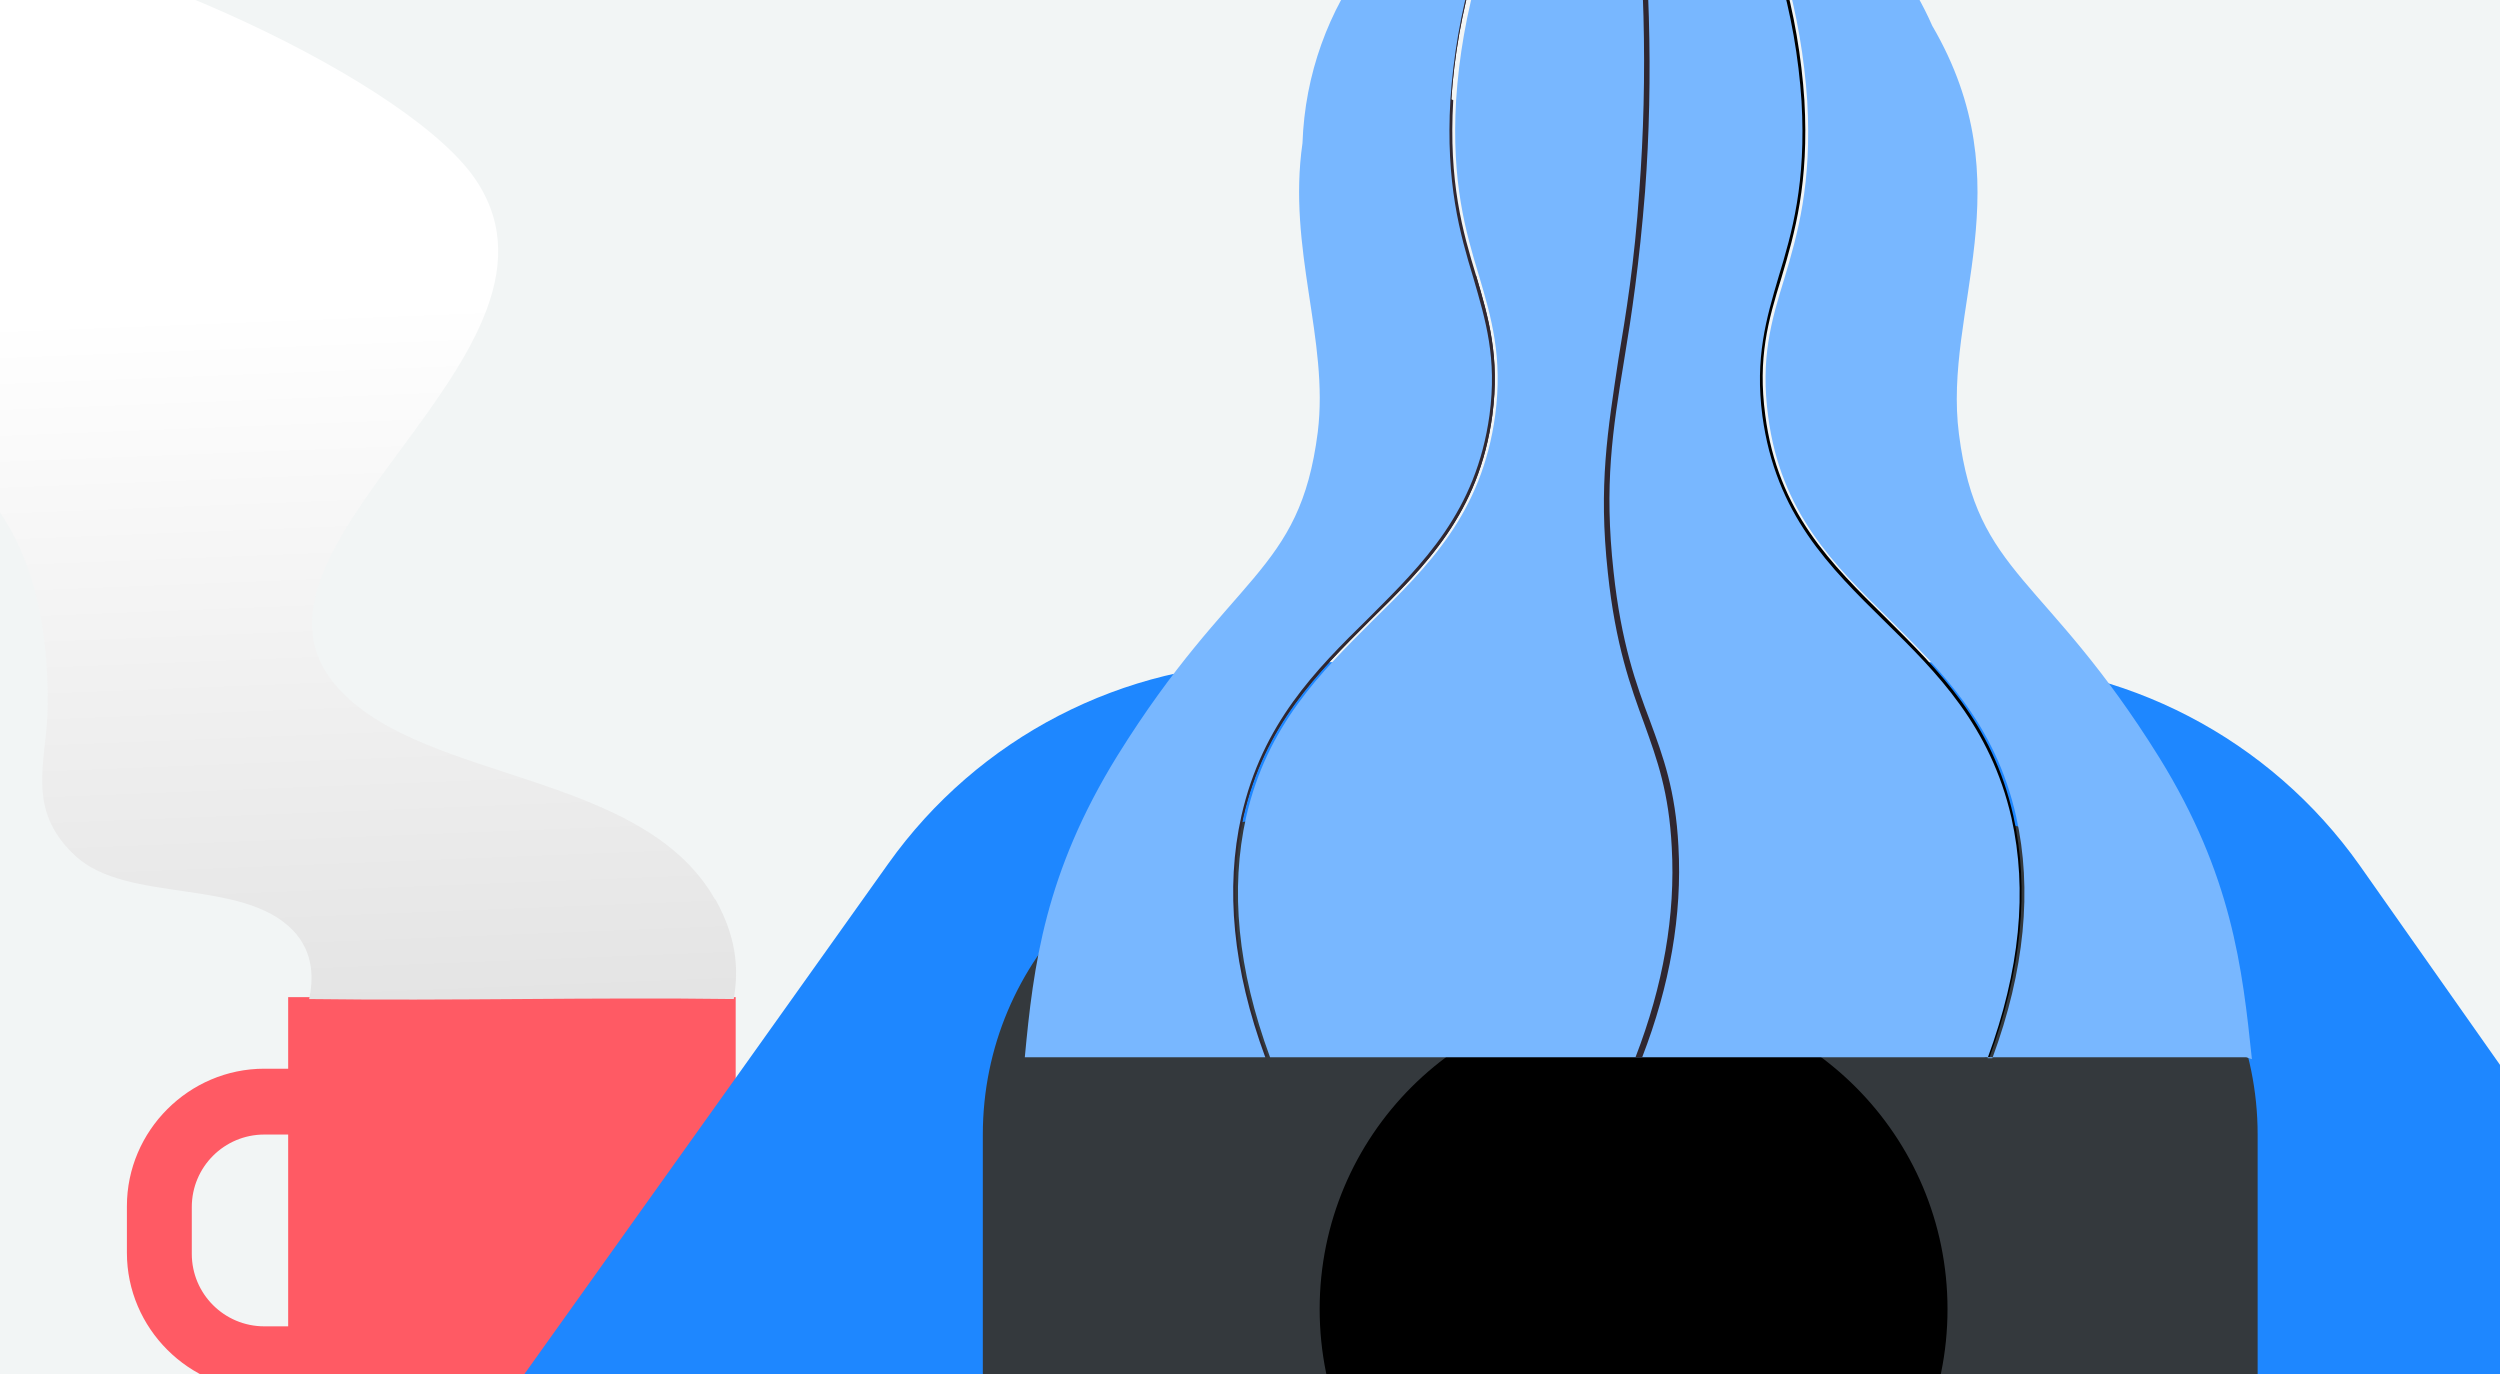
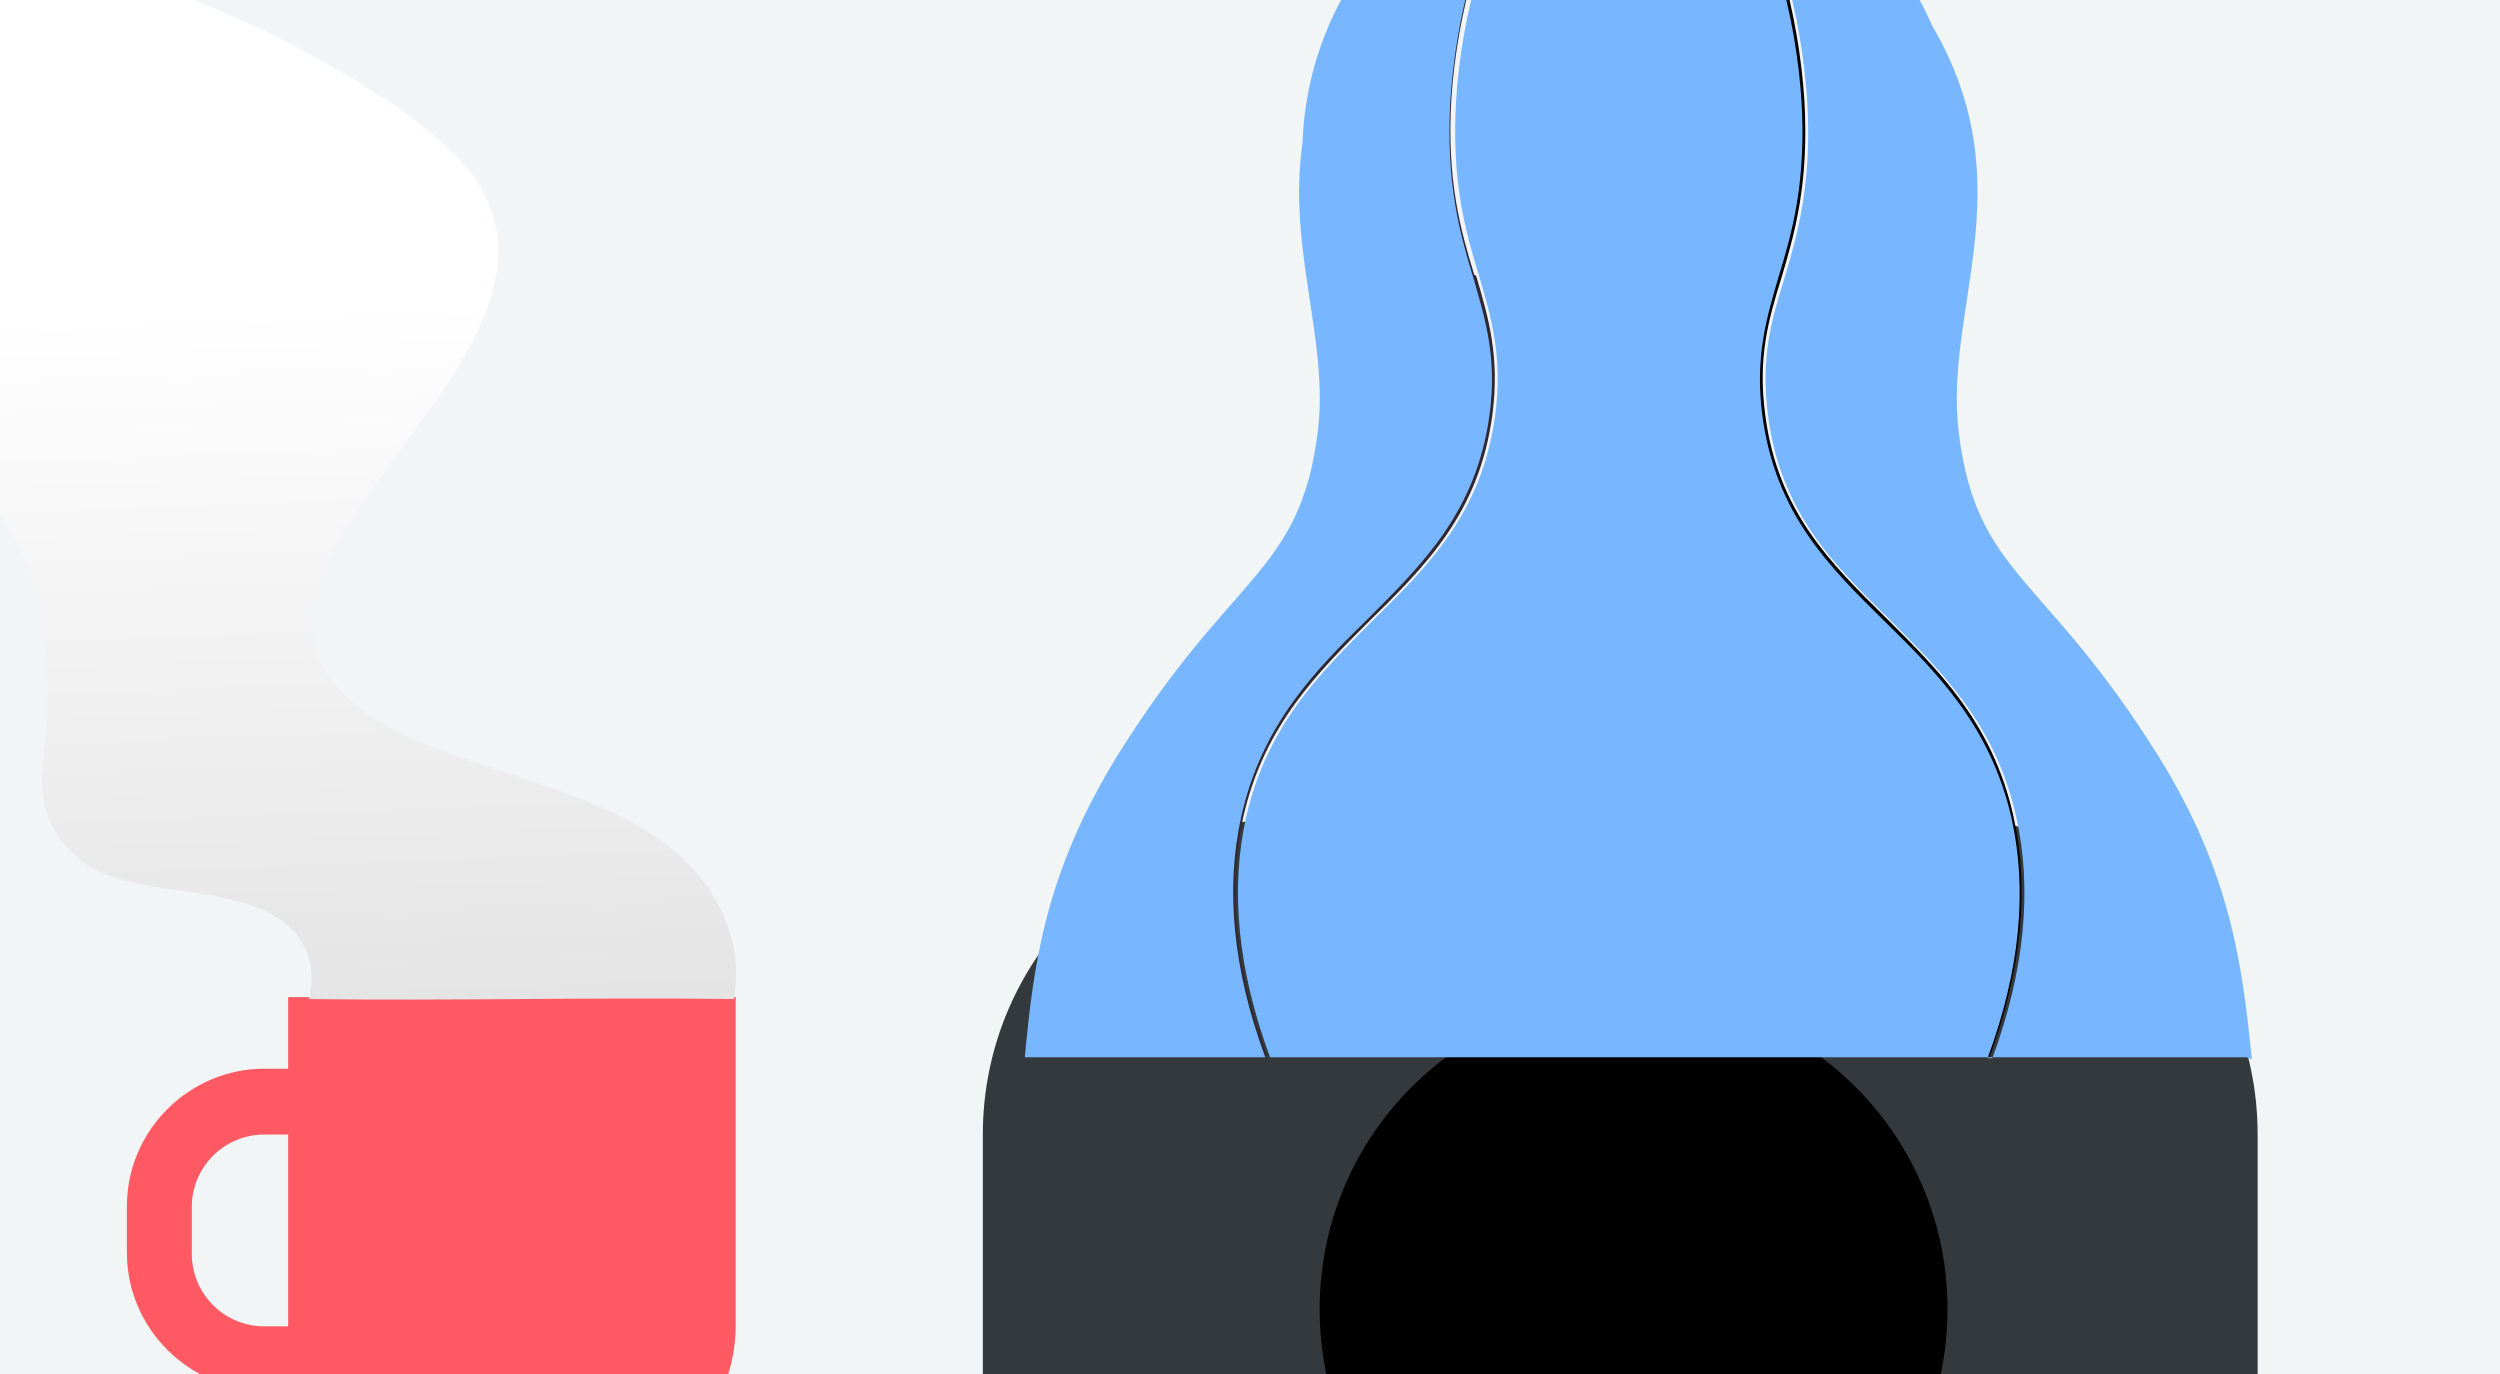
<svg xmlns="http://www.w3.org/2000/svg" version="1.1" viewBox="0 0 262 144">
  <defs>
    <style>
      .cls-1 {
        fill: none;
      }

      .cls-2 {
        fill: url(#linear-gradient);
      }

      .cls-3 {
        fill: #1e87ff;
      }

      .cls-4 {
        fill: #78b7ff;
      }

      .cls-5 {
        fill: #34393d;
      }

      .cls-6 {
        fill: #302730;
      }

      .cls-7 {
        fill: #f2f5f5;
      }

      .cls-8 {
        fill: #ff5a64;
      }

      .cls-9 {
        fill: #ad310a;
      }

      .cls-10 {
        clip-path: url(#clippath);
      }
    </style>
    <clipPath id="clippath">
      <rect class="cls-1" y="0" width="262" height="144" />
    </clipPath>
    <linearGradient id="linear-gradient" x1="31.9" y1="114" x2="35" y2="35.3" gradientTransform="translate(0 146.2) scale(1 -1)" gradientUnits="userSpaceOnUse">
      <stop offset="0" stop-color="#fff" />
      <stop offset="1" stop-color="#e2e2e2" />
    </linearGradient>
  </defs>
  <g>
    <g id="Layer_1">
      <g class="cls-10">
        <rect class="cls-7" y="0" width="262" height="144" />
        <path class="cls-8" d="M30.2,104.5v7.5h-2.5c-7.9,0-14.4,6.5-14.4,14.4v4.9c0,7.9,6.5,14.4,14.4,14.4h3.9c2.6,5.9,8.6,10.1,15.5,10.1h13.1c9.4,0,16.9-7.6,16.9-16.9v-34.4H30.2s0,0,0,0ZM27.7,139c-4.2,0-7.6-3.4-7.6-7.6v-4.9c0-4.2,3.4-7.6,7.6-7.6h2.5v20.1h0c0,0-2.5,0-2.5,0Z" />
-         <path class="cls-9" d="M262.4,197.5l-36.4-26.1c-9.4-6.7-11.6-19.9-4.8-29.3,6.8-9.4,19.9-11.6,29.3-4.8l36.4,26.1c9.4,6.7,11.6,19.9,4.8,29.3-6.8,9.4-19.9,11.6-29.3,4.8Z" />
-         <path class="cls-9" d="M71.1,197.5l36.1-26.5c9.3-6.8,11.4-20,4.5-29.3-6.9-9.3-20-11.4-29.3-4.5l-36.1,26.5c-9.3,6.9-11.4,20-4.5,29.3,6.8,9.3,20,11.4,29.3,4.5Z" />
-         <path class="cls-3" d="M306.3,174.4c-19.7-27.9-39.4-55.8-59-83.7-9.4-13.3-24.7-21.3-41.1-21.3h-72.2c-16.3,0-31.5,7.9-40.9,21.1-19.9,28-39.9,55.9-59.8,83.9,16.9.1,33.8.2,50.8.3,8-10.3,16-20.6,24.1-30.9v61.1h124.1v-60.1c7.7,10,15.5,19.9,23.3,29.9,16.9-.1,33.8-.2,50.7-.3h0Z" />
        <path class="cls-5" d="M203.3,192.7h-67c-18.4,0-33.3-14.9-33.3-33.3v-40.5c0-18.4,14.9-33.3,33.3-33.3h67c18.4,0,33.3,14.9,33.3,33.3v40.5c0,18.4-14.9,33.3-33.3,33.3Z" />
        <path d="M171.2,170.1c-18.2,0-32.9-14.7-32.9-32.9s14.7-32.9,32.9-32.9,32.9,14.7,32.9,32.9-14.7,32.9-32.9,32.9Z" />
        <path class="cls-6" d="M154.7,28.9c1.3,4.4,2.5,8.5,1.7,14.6-1.4,10.3-7,15.8-12.9,21.6-5.4,5.4-11,10.9-13.2,20.5-1.7,7.6-.9,16,2.5,25.1h-.5c-3.4-9.2-4.2-17.6-2.5-25.3,2.2-9.8,7.9-15.3,13.3-20.7,5.8-5.7,11.4-11.2,12.7-21.3.8-6-.3-9.9-1.7-14.4-1.4-4.7-2.9-9.9-2.4-18.6.6-9.1,3.1-18.1,7.6-26.7.2,0,.4-.1.6-.2-4.6,8.7-7.2,17.8-7.8,26.9-.5,8.6,1,13.8,2.4,18.4Z" />
-         <path class="cls-6" d="M152.3,10.5c-.5,8.6,1,13.8,2.4,18.4,1.3,4.4,2.5,8.5,1.7,14.6-1.4,10.3-7,15.8-12.9,21.6-5.4,5.4-11,10.9-13.2,20.5-1.7,7.6-.9,16,2.5,25.1h-.5c-3.4-9.2-4.2-17.6-2.5-25.3,2.2-9.8,7.9-15.3,13.3-20.7,5.8-5.7,11.4-11.2,12.7-21.3.8-6-.3-9.9-1.7-14.4-1.4-4.7-2.9-9.9-2.4-18.6.6-9.1,3.1-18.1,7.6-26.7.2,0,.4-.1.6-.2-4.6,8.7-7.2,17.8-7.8,26.9Z" />
        <path class="cls-2" d="M74.9,94.2c-7.6-13.3-30.1-12.2-39.2-21.8-14.2-14.9,27.4-35.8,13.7-54.2C41.3,7.5,8.6-7.2-10-8.2v54c8.4,3.4,15.1,11.2,15,28,0,5.8-2.5,10.9,2.9,15.9,5.4,5,17.5,2.3,22.8,7.8,2.3,2.4,2.1,5.3,1.7,7.2,14.8.2,29.7-.2,44.5,0,.4-2.5.6-5.9-1.9-10.4h0Z" />
        <path d="M180.6-16.6c4.7,8.8,7.3,17.9,7.9,27.1.5,8.6-1,13.8-2.4,18.4-1.3,4.4-2.5,8.5-1.7,14.6,1.4,10.3,7,15.8,12.9,21.6,5.4,5.4,11,10.9,13.2,20.5,1.7,7.6.9,16-2.5,25.2h.5c3.4-9.2,4.2-17.7,2.5-25.3-2.2-9.8-7.9-15.3-13.3-20.7-5.8-5.7-11.4-11.2-12.7-21.3-.8-6,.3-9.9,1.7-14.4,1.4-4.7,2.9-9.9,2.4-18.6-.6-9.1-3.1-18.2-7.7-26.8l-.6-.2Z" />
        <path class="cls-4" d="M235.4,110.8h-128c.9-9.6,2.1-19.3,9.7-31.6,12-19.3,19.1-19,21-33.9,1.2-9.7-3.2-19.2-1.6-30.3.5-14.5,10-26.7,23.1-31.2-4.5,8.6-7,17.6-7.6,26.7-.5,8.7,1,14,2.4,18.6,1.3,4.5,2.5,8.4,1.7,14.4-1.4,10.1-6.9,15.5-12.7,21.3-5.5,5.4-11.1,11-13.3,20.7-1.7,7.6-.9,16.1,2.5,25.3h.5c-3.4-9.2-4.2-17.6-2.5-25.2,2.2-9.6,7.8-15.1,13.2-20.5,5.9-5.8,11.5-11.3,12.9-21.6.8-6.1-.4-10.2-1.7-14.6-1.4-4.6-2.9-9.8-2.4-18.4.6-9.2,3.2-18.2,7.8-26.9,3.3-1.1,6.8-1.6,10.5-1.6s6.8.5,10,1.5c4.7,8.8,7.3,17.9,7.9,27.1.5,8.6-1,13.8-2.4,18.4-1.3,4.4-2.5,8.5-1.7,14.6,1.4,10.3,7,15.8,12.9,21.6,5.4,5.3,11,10.9,13.2,20.5,1.7,7.6.9,16-2.5,25.2h.5c3.4-9.2,4.2-17.7,2.5-25.3-2.2-9.8-7.9-15.3-13.3-20.7-5.8-5.7-11.4-11.2-12.7-21.3-.8-6,.3-9.9,1.7-14.4,1.4-4.7,2.9-9.9,2.4-18.6-.6-9.1-3.1-18.2-7.7-26.8,9.3,3,16.9,10,20.8,18.9,9.8,16.8,1.1,29.7,2.8,42.8,1.9,14.9,9,14.6,21,33.9,7.6,12.3,8.7,22,9.7,31.6Z" />
-         <path class="cls-6" d="M171.9,110.8h-.5c2.9-7.5,4.2-14.9,3.8-22-.3-5.8-1.5-9.1-2.9-13-1.4-3.8-3-8.2-3.8-15.8-1-9.2,0-14.9,1.1-22.3.8-4.8,1.7-10.2,2.2-17.7.9-12,.6-24.4-1-36.9,0-.4,0-.8-.1-1.1h.5c0,.3.1.7.2,1.1,1.5,12.6,1.9,25,1,37-.6,7.5-1.4,12.9-2.2,17.7-1.2,7.3-2.1,13-1.1,22.1.8,7.5,2.4,11.9,3.8,15.6,1.4,3.8,2.7,7.3,3,13.2.4,7.2-.9,14.6-3.8,22.1h0Z" />
      </g>
    </g>
  </g>
</svg>